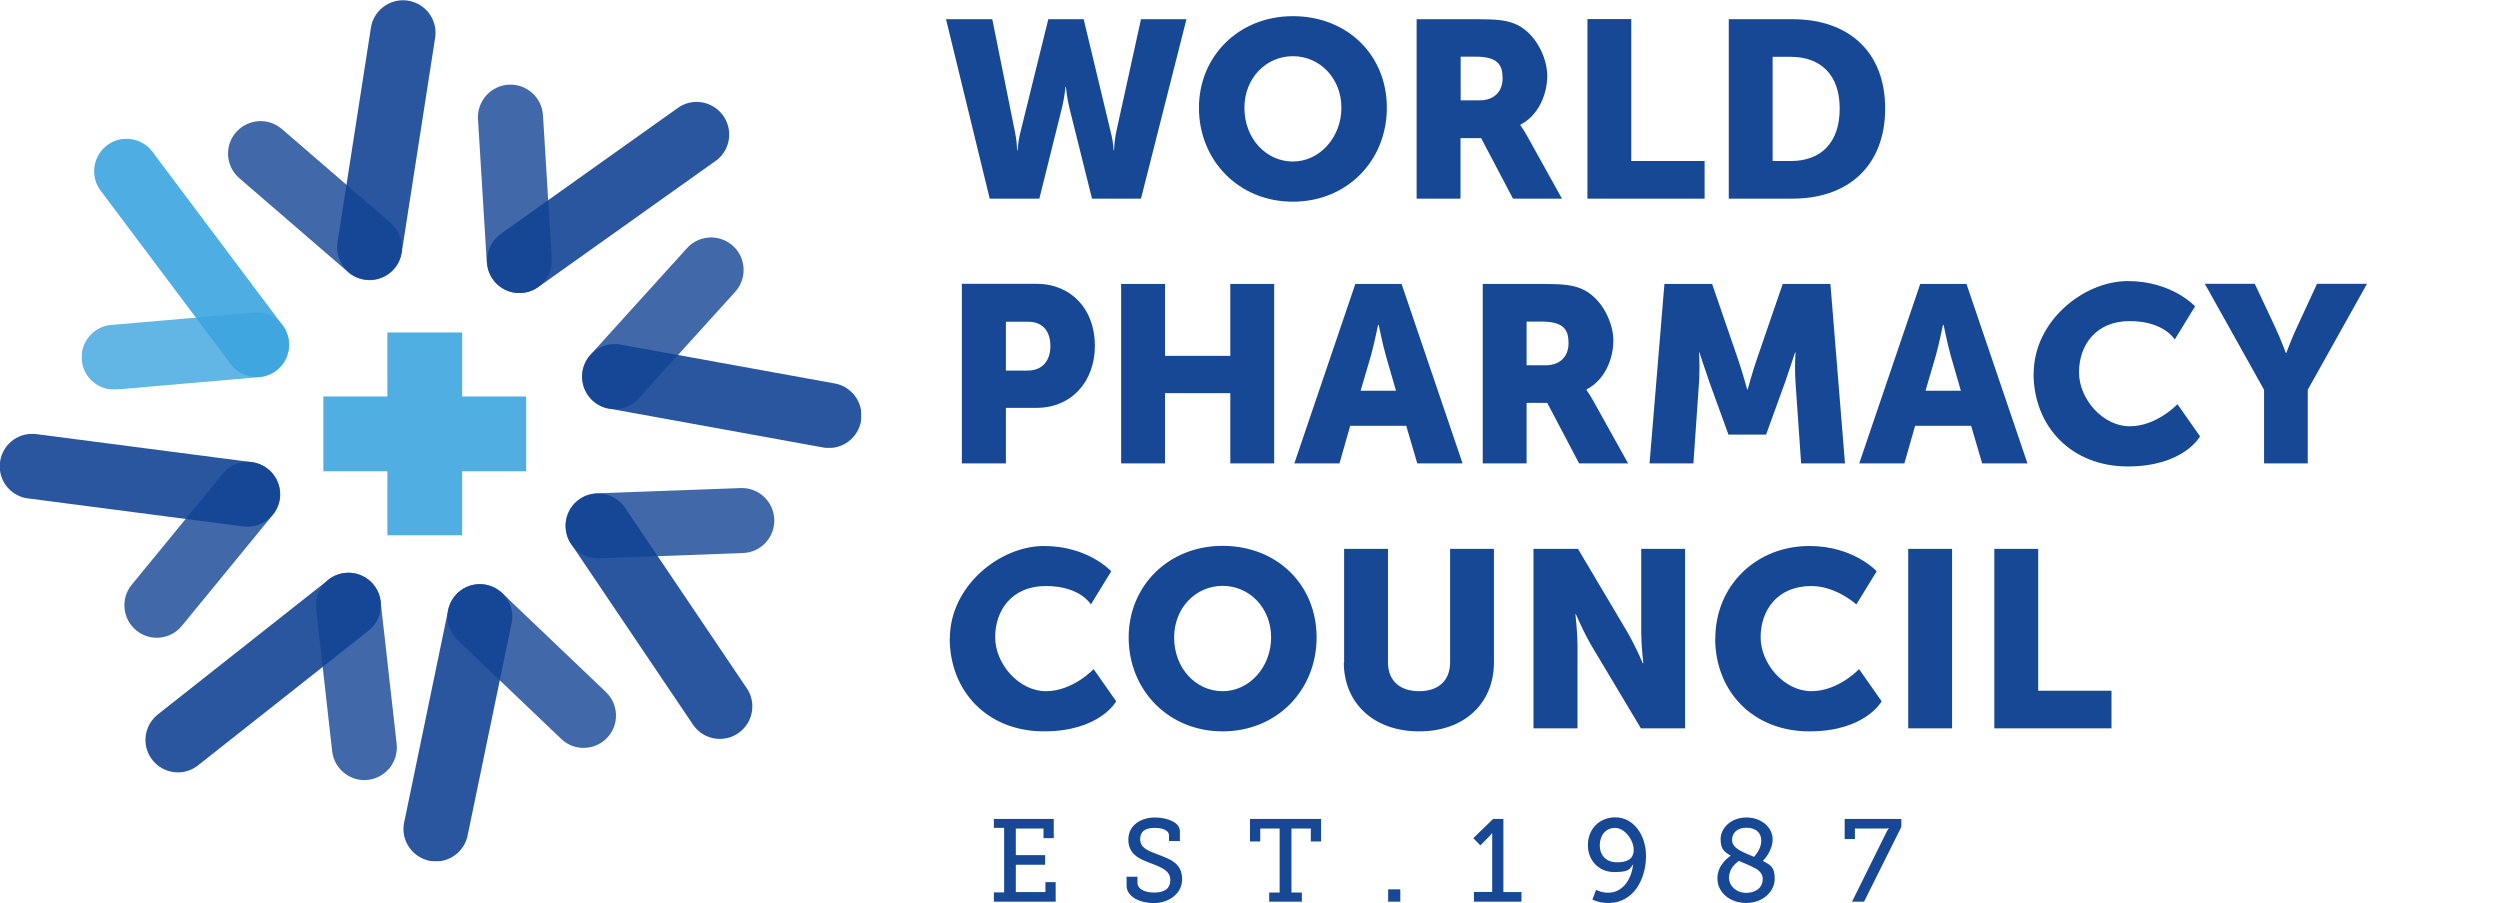
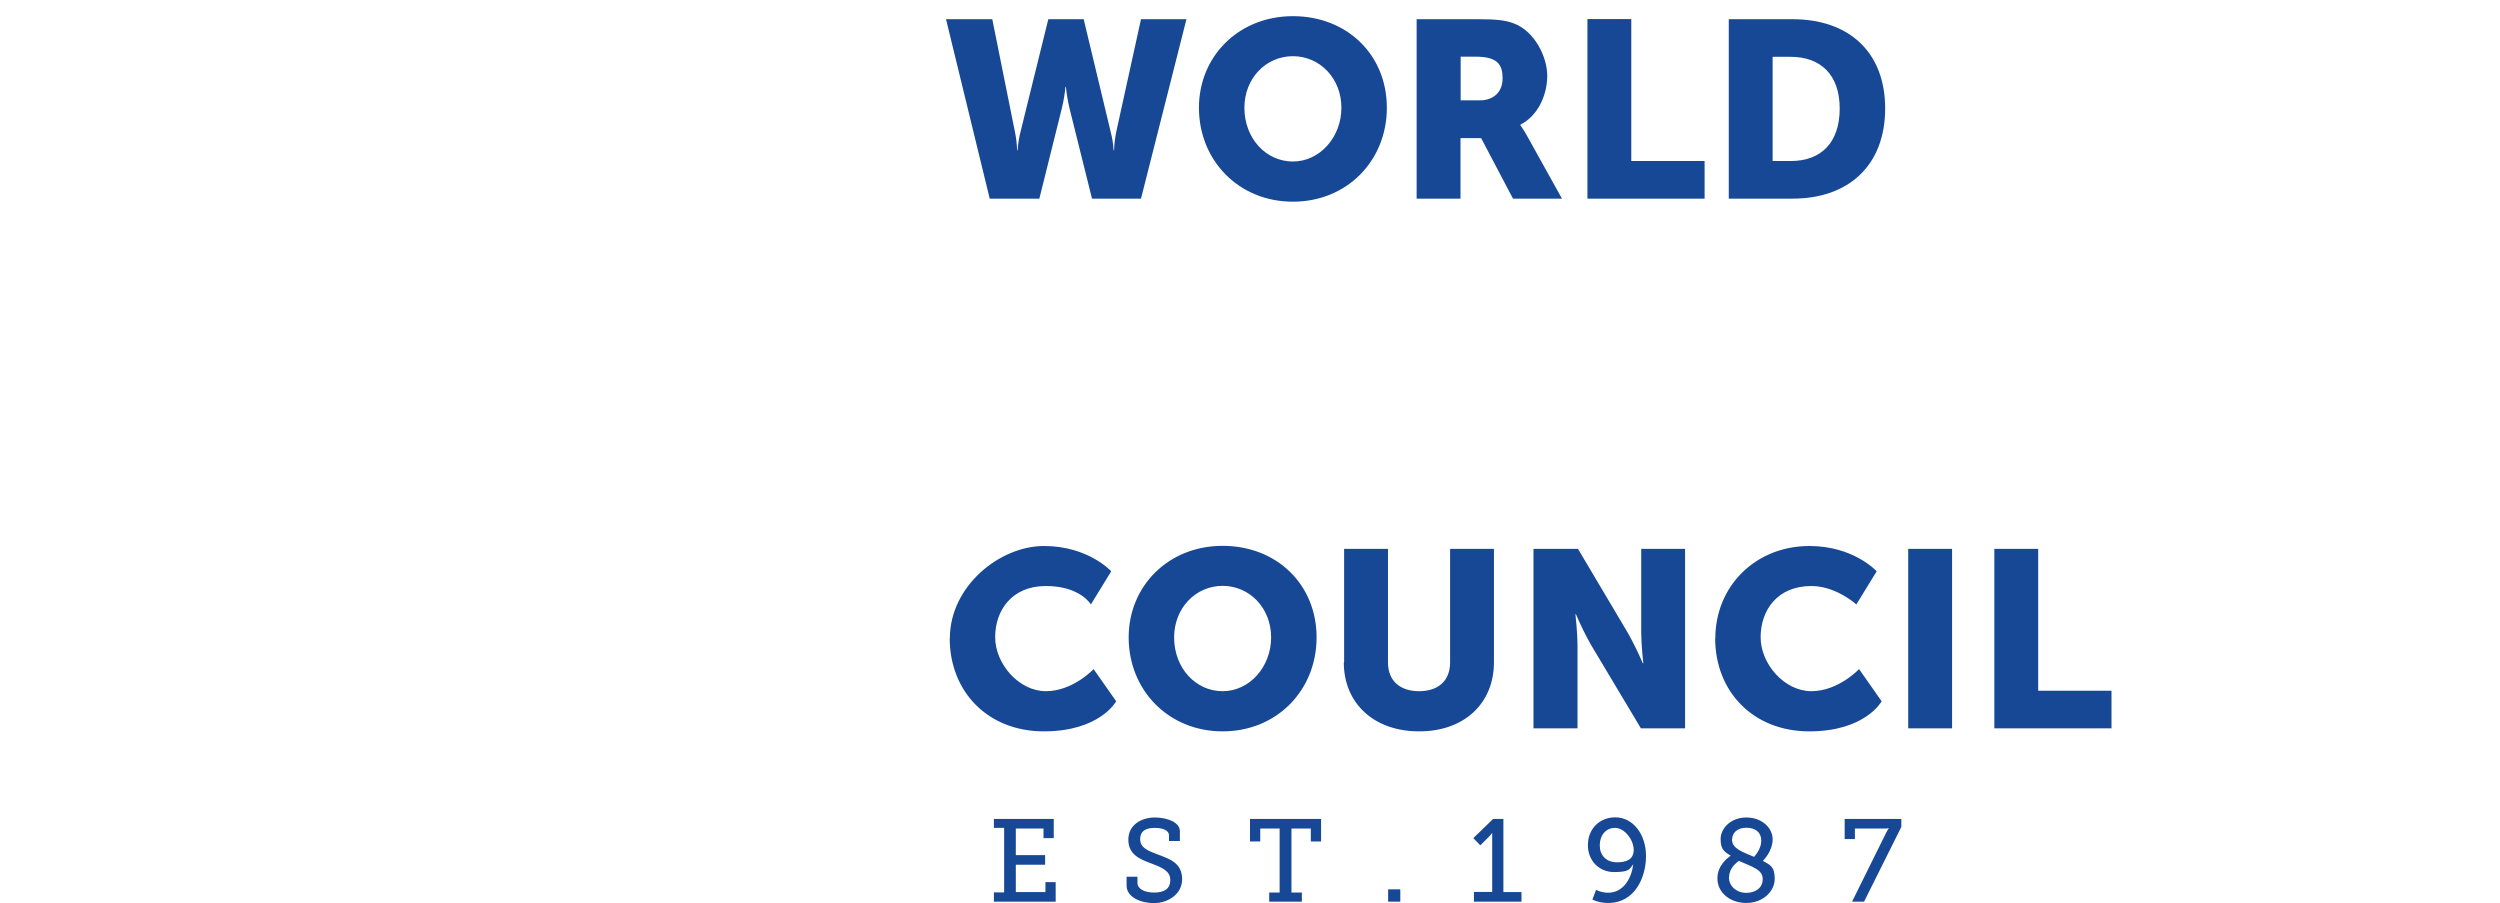
<svg xmlns="http://www.w3.org/2000/svg" id="Layer_1" version="1.1" viewBox="0 0 1561.8 564.2">
  <defs>
    <style>
      .st0 {
        fill: none;
      }

      .st1 {
        fill: #174896;
      }

      .st2 {
        fill: #124495;
      }

      .st3 {
        clip-path: url(#clippath-17);
      }

      .st4 {
        clip-path: url(#clippath-19);
      }

      .st5 {
        clip-path: url(#clippath-11);
      }

      .st6 {
        clip-path: url(#clippath-16);
      }

      .st7 {
        clip-path: url(#clippath-18);
      }

      .st8 {
        clip-path: url(#clippath-10);
      }

      .st9 {
        clip-path: url(#clippath-15);
      }

      .st10 {
        clip-path: url(#clippath-13);
      }

      .st11 {
        clip-path: url(#clippath-14);
      }

      .st12 {
        clip-path: url(#clippath-12);
      }

      .st13 {
        clip-path: url(#clippath-1);
      }

      .st14 {
        clip-path: url(#clippath-3);
      }

      .st15 {
        clip-path: url(#clippath-4);
      }

      .st16 {
        clip-path: url(#clippath-2);
      }

      .st17 {
        clip-path: url(#clippath-7);
      }

      .st18 {
        clip-path: url(#clippath-6);
      }

      .st19 {
        clip-path: url(#clippath-9);
      }

      .st20 {
        clip-path: url(#clippath-8);
      }

      .st21 {
        clip-path: url(#clippath-5);
      }

      .st22 {
        opacity: .9;
      }

      .st23 {
        opacity: .8;
      }

      .st24 {
        clip-path: url(#clippath);
      }

      .st25 {
        fill: #259adb;
      }
    </style>
    <clipPath id="clippath">
-       <rect class="st0" y="0" width="538.1" height="538.2" />
-     </clipPath>
+       </clipPath>
    <clipPath id="clippath-1">
      <rect class="st0" y="0" width="538.1" height="538.2" />
    </clipPath>
    <clipPath id="clippath-2">
-       <rect class="st0" x="252" y="364.9" width="68" height="173.3" />
-     </clipPath>
+       </clipPath>
    <clipPath id="clippath-3">
      <rect class="st0" x="279.5" y="364.9" width="105.4" height="102.3" />
    </clipPath>
    <clipPath id="clippath-4">
      <rect class="st0" x="353.4" y="308.3" width="116.7" height="153.3" />
    </clipPath>
    <clipPath id="clippath-5">
      <rect class="st0" x="353.3" y="304.9" width="130.4" height="43.9" />
    </clipPath>
    <clipPath id="clippath-6">
      <rect class="st0" x="363.7" y="214.9" width="174.4" height="64.9" />
    </clipPath>
    <clipPath id="clippath-7">
      <rect class="st0" x="363.6" y="148.4" width="101" height="107.2" />
    </clipPath>
    <clipPath id="clippath-8">
      <rect class="st0" x="304.1" y="63.5" width="151.4" height="119.5" />
    </clipPath>
    <clipPath id="clippath-9">
      <rect class="st0" x="298.6" y="52.8" width="46.2" height="130.3" />
    </clipPath>
    <clipPath id="clippath-10">
      <rect class="st0" x="210.6" y="0" width="61.6" height="175" />
    </clipPath>
    <clipPath id="clippath-11">
      <rect class="st0" x="142.6" y="75.7" width="108.7" height="99.3" />
    </clipPath>
    <clipPath id="clippath-12">
      <rect class="st0" x="50.9" y="86.7" width="129.8" height="156.7" />
    </clipPath>
    <clipPath id="clippath-13">
      <rect class="st0" x="58.8" y="86.7" width="121.8" height="149" />
    </clipPath>
    <clipPath id="clippath-14">
      <rect class="st0" x="50.9" y="195.2" width="129.8" height="48.2" />
    </clipPath>
    <clipPath id="clippath-15">
      <rect class="st0" y="271.1" width="174.9" height="58" />
    </clipPath>
    <clipPath id="clippath-16">
      <rect class="st0" x="77.7" y="288.6" width="97.3" height="109.8" />
    </clipPath>
    <clipPath id="clippath-17">
      <rect class="st0" x="91" y="357.9" width="146.9" height="124.5" />
    </clipPath>
    <clipPath id="clippath-18">
      <rect class="st0" x="197.4" y="357.8" width="50.5" height="129.5" />
    </clipPath>
    <clipPath id="clippath-19">
      <rect class="st0" x="201.9" y="207.7" width="126.8" height="126.8" />
    </clipPath>
  </defs>
  <path id="Path_48822" class="st1" d="M618.4,124.1h30.9l14.1-56.6c1-4.3,1.8-8.7,2.2-13.2h.3c.4,4.4,1.2,8.8,2.2,13.2l14.1,56.6h30.6l28.4-112.1h-28.4l-15.4,70.1c-.8,3.9-1.3,7.8-1.4,11.8h-.3c-.2-4-.9-7.9-1.9-11.8l-16.8-70.1h-22.1l-17.3,70.1c-1,3.9-1.6,7.8-1.9,11.8h-.3c-.1-4-.6-7.9-1.4-11.8l-14.1-70.1h-28.9l27.3,112.1ZM749,67.3c0,32.9,24.8,58.7,58.7,58.7s58.7-25.7,58.7-58.7-24.8-57.2-58.7-57.2-58.7,25.1-58.7,57.2ZM777.4,67.3c0-18.4,13.5-32.2,30.3-32.2s30.3,13.8,30.3,32.2-13.5,33.6-30.3,33.6-30.3-14.4-30.3-33.6h0ZM885,124.1h27.4v-37.8h12.9l19.9,37.8h30.6l-21.8-39.2c-1.3-2.3-2.7-4.6-4.2-6.7v-.3c11.1-5.6,16.8-18.7,16.8-30.6s-8-27.8-20.7-32.6c-4.9-1.9-10.4-2.7-21.8-2.7h-39.1v112.1ZM912.5,62.7v-27.3h9.3c13.8,0,16.9,5,16.9,13.5s-5.5,13.8-14.3,13.8h-11.9ZM991.7,124.1h73.2v-23.5h-45.8V11.9h-27.4v112.1ZM1080,124.1h39.8c35.3,0,57.9-21,57.9-56.3s-22.6-55.8-57.9-55.8h-39.8v112.1ZM1107.4,100.5V35.5h11.3c18.5,0,30.6,11,30.6,32.3s-11.6,32.8-30.6,32.8h-11.3Z" />
-   <path id="Path_48821" class="st1" d="M601,289.5h27.4v-34.7h19.1c21.8,0,36.5-16.3,36.5-38.9s-14.7-38.6-36.5-38.6h-46.6v112.1ZM628.4,231.4v-30.4h14c9.1,0,13.8,6.1,13.8,15.1s-4.7,15.4-14.3,15.4h-13.5ZM700.4,289.5h27.4v-43.9h40.8v43.9h27.4v-112.1h-27.4v44.9h-40.8v-44.9h-27.4v112.1ZM885.5,289.5h28.2l-38.1-112.1h-28.9l-38.1,112.1h28.2l6.7-23.5h35l6.9,23.5ZM861.3,203s2.5,12.2,4.5,19.3l6.3,21.8h-22.1l6.4-21.8c2-7.1,4.5-19.3,4.5-19.3h.3ZM926.3,289.5h27.4v-37.8h12.9l19.9,37.8h30.6l-21.8-39.2c-1.3-2.3-2.7-4.6-4.2-6.7v-.3c11.1-5.6,16.8-18.7,16.8-30.6s-8-27.8-20.7-32.6c-4.9-1.9-10.4-2.7-21.8-2.7h-39.1v112.1ZM953.7,228.2v-27.3h9.3c13.8,0,16.9,5,16.9,13.5s-5.5,13.8-14.3,13.8h-11.9ZM1030.3,289.5h27.6l3.5-50.5c.4-6.3.4-12.6,0-18.8h.3s3.8,11.8,6.3,18.8l11.8,32.5h23.5l11.8-32.5c2.5-7.1,6.3-18.8,6.3-18.8h.3c-.4,6.3-.4,12.6,0,18.8l3.5,50.5h27.4l-9.1-112.1h-29.8l-16.3,47.4c-2.5,7.2-5.6,18.5-5.6,18.5h-.3s-3.1-11.3-5.6-18.5l-16.3-47.4h-29.8l-9.3,112.1ZM1238.4,289.5h28.2l-38.1-112.1h-28.9l-38.1,112.1h28.2l6.7-23.5h35l6.9,23.5ZM1214.2,203s2.5,12.2,4.5,19.3l6.3,21.8h-22.1l6.4-21.8c2-7.1,4.5-19.3,4.5-19.3h.3ZM1270.4,233.2c0,33.3,23.7,58.2,58.8,58.2s45.2-18.8,45.2-18.8l-14.1-20.1s-12.9,13.8-29.8,13.8-31.7-17.1-31.7-33.7,10.2-32,31.7-32,28.1,11.5,28.1,11.5l12.7-20.7s-14.3-15.8-42-15.8-58.8,25.1-58.8,57.7ZM1414.2,289.5h27.5v-46l37-66.2h-31.2l-12.5,27c-3.6,7.7-6.7,16.2-6.7,16.2h-.3s-3.1-8.5-6.7-16.2l-12.7-27h-31.2l37,66.2v46Z" />
  <path id="Path_48820" class="st1" d="M593.3,398.7c0,33.3,23.7,58.2,58.8,58.2s45.2-18.8,45.2-18.8l-14.1-20.1s-12.9,13.8-29.8,13.8-31.7-17.1-31.7-33.7,10.2-32,31.7-32,28.1,11.5,28.1,11.5l12.7-20.7s-14.3-15.8-42-15.8-58.8,25.1-58.8,57.7ZM705.1,398.2c0,32.9,24.8,58.7,58.7,58.7s58.7-25.7,58.7-58.7-24.8-57.2-58.7-57.2-58.7,25.1-58.7,57.2ZM733.5,398.2c0-18.4,13.5-32.2,30.3-32.2s30.3,13.8,30.3,32.2-13.5,33.6-30.3,33.6-30.3-14.4-30.3-33.6h0ZM839.5,413.8c0,25.3,18.5,43.1,47.1,43.1s46.7-17.9,46.7-43.1v-70.9h-27.4v70.9c0,11.8-7.7,18-19.4,18s-19.4-6.3-19.4-18v-70.9h-27.4v70.9ZM958.1,455h27.4v-52.2c0-7.1-1.3-19.1-1.3-19.1h.3c2.8,6.5,5.9,12.9,9.4,19.1l31.2,52.2h27.6v-112.1h-27.4v52.4c0,7.1,1.3,19.1,1.3,19.1h-.3c-2.8-6.5-5.9-12.9-9.4-19.1l-31.1-52.4h-27.8v112.1ZM1071.5,398.7c0,33.3,23.7,58.2,58.8,58.2s45.2-18.8,45.2-18.8l-14.1-20.1s-12.9,13.8-29.8,13.8-31.7-17.1-31.7-33.7,10.2-32,31.7-32c15.5,0,28.1,11.5,28.1,11.5l12.7-20.7s-14.3-15.8-42-15.8c-33.7,0-58.8,25.1-58.8,57.7ZM1192.1,455h27.4v-112.1h-27.4v112.1ZM1245.9,455h73.2v-23.5h-45.8v-88.6h-27.4v112.1Z" />
  <g id="Group_16694">
    <g class="st24">
      <g id="Group_16645">
        <g id="Group_16644">
          <g class="st13">
            <g id="Group_16643">
              <g id="Group_16814">
                <g id="Group_16591" class="st22">
                  <g id="Group_16590">
                    <g class="st16">
                      <g id="Group_16589">
                        <path id="Path_821" class="st2" d="M319.8,388.4l-27.5,132.7c-1.8,11-12.2,18.6-23.2,16.8-11-1.8-18.6-12.2-16.8-23.2h0l27.5-132.7c1.8-11,12.2-18.6,23.2-16.8,11,1.8,18.6,12.2,16.8,23.2" />
                      </g>
                    </g>
                  </g>
                </g>
                <g id="Group_16594" class="st23">
                  <g id="Group_16593">
                    <g class="st14">
                      <g id="Group_16592">
                        <path id="Path_822" class="st2" d="M313.7,370.5l64.8,61.8c8.1,7.7,8.5,20.5.8,28.6-7.7,8.1-20.5,8.5-28.6.8,0,0,0,0-.1-.1l-64.8-61.8c-8.1-7.7-8.4-20.5-.7-28.6s20.5-8.4,28.6-.7" />
                      </g>
                    </g>
                  </g>
                </g>
              </g>
              <g id="Group_16813">
                <g id="Group_16597" class="st22">
                  <g id="Group_16596">
                    <g class="st15">
                      <g id="Group_16595">
                        <path id="Path_823" class="st2" d="M390,316.5l76,112.7c6.7,9,4.8,21.7-4.2,28.4-9,6.7-21.7,4.8-28.4-4.2h0l-76-112.7c-6.7-9-4.8-21.7,4.2-28.4,9-6.7,21.7-4.8,28.4,4.2" />
                      </g>
                    </g>
                  </g>
                </g>
                <g id="Group_16600" class="st23">
                  <g id="Group_16599">
                    <g class="st21">
                      <g id="Group_16598">
                        <path id="Path_824" class="st2" d="M372.9,308.2l89.8-3.3c11.2-.4,20.6,8.3,21,19.6.4,11.2-8.3,20.6-19.6,21l-89.8,3.3c-11.2.4-20.6-8.3-21-19.6s8.3-20.6,19.6-21h0" />
                      </g>
                    </g>
                  </g>
                </g>
              </g>
              <g id="Group_16812">
                <g id="Group_16603" class="st22">
                  <g id="Group_16602">
                    <g class="st18">
                      <g id="Group_16601">
-                         <path id="Path_825" class="st2" d="M386.8,215.1l133.8,24.3c11.1,1.5,18.9,11.8,17.4,22.9-1.5,11.1-11.8,18.9-22.9,17.4l-133.8-24.3c-11.1-1.5-18.9-11.8-17.4-22.9s11.8-18.9,22.9-17.4" />
-                       </g>
+                         </g>
                    </g>
                  </g>
                </g>
                <g id="Group_16606" class="st23">
                  <g id="Group_16605">
                    <g class="st17">
                      <g id="Group_16604">
                        <path id="Path_826" class="st2" d="M368.9,221.6l60.3-66.6c7.5-8.3,20.4-8.9,28.7-1.4,8.3,7.5,8.9,20.4,1.4,28.7l-60.3,66.6c-7.5,8.3-20.4,9-28.7,1.5-8.3-7.5-9-20.4-1.5-28.7,0,0,0,0,0,0" />
                      </g>
                    </g>
                  </g>
                </g>
              </g>
              <g id="Group_16811">
                <g id="Group_16609" class="st22">
                  <g id="Group_16608">
                    <g class="st20">
                      <g id="Group_16607">
                        <path id="Path_827" class="st2" d="M312,146.7l110.8-78.8c8.9-6.9,21.6-5.2,28.5,3.7,6.8,8.8,5.3,21.5-3.5,28.4l-110.8,78.8c-8.8,6.9-21.6,5.3-28.5-3.5,0,0,0,0,0,0h0c-6.9-8.8-5.3-21.6,3.5-28.5" />
                      </g>
                    </g>
                  </g>
                </g>
                <g id="Group_16612" class="st23">
                  <g id="Group_16611">
                    <g class="st19">
                      <g id="Group_16610">
                        <path id="Path_828" class="st2" d="M304.1,164l-5.5-89.7c-.6-11.2,8-20.8,19.2-21.4,11.1-.6,20.6,7.8,21.4,18.9l5.5,89.7c.7,11.2-7.8,20.8-19,21.5-11.2.7-20.8-7.8-21.5-19h0" />
                      </g>
                    </g>
                  </g>
                </g>
              </g>
              <g id="Group_16810">
                <g id="Group_16615" class="st22">
                  <g id="Group_16614">
                    <g class="st8">
                      <g id="Group_16613">
                        <path id="Path_829" class="st2" d="M210.7,152.4l20.9-134.3c1.3-11.1,11.4-19.1,22.5-17.8,11.1,1.3,19,11.2,17.9,22.3l-20.9,134.3c-1.3,11.1-11.4,19.1-22.5,17.8-11.1-1.3-19-11.2-17.9-22.3" />
                      </g>
                    </g>
                  </g>
                </g>
                <g id="Group_16618" class="st23">
                  <g id="Group_16617">
                    <g class="st5">
                      <g id="Group_16616">
                        <path id="Path_830" class="st2" d="M217.6,170.1l-68-58.7c-8.5-7.3-9.6-20.1-2.3-28.6s20.1-9.6,28.6-2.3c0,0,.1,0,.2.1l68,58.7c8.5,7.3,9.4,20.2,2.1,28.7-7.3,8.5-20.2,9.4-28.7,2.1" />
                      </g>
                    </g>
                  </g>
                </g>
              </g>
              <g id="Group_16627" class="st22">
                <g id="Group_16626">
                  <g class="st12">
                    <g id="Group_16625">
                      <g id="Group_16621" class="st22">
                        <g id="Group_16620">
                          <g class="st10">
                            <g id="Group_16619">
                              <path id="Path_831" class="st25" d="M144.7,228.2L63.4,119.8c-7.1-8.6-5.8-21.4,2.8-28.5s21.4-5.8,28.5,2.8l81.3,108.4c7,8.7,5.7,21.5-3,28.5-8.6,7-21.2,5.7-28.3-2.8" />
                            </g>
                          </g>
                        </g>
                      </g>
                      <g id="Group_16624" class="st23">
                        <g id="Group_16623">
                          <g class="st11">
                            <g id="Group_16622">
                              <path id="Path_832" class="st25" d="M162.2,235.6l-89.2,7.7c-11.1,1-21-7.3-21.9-18.4-1-11.1,7.3-21,18.4-21.9h0l89.2-7.7c11.1-1,21,7.3,21.9,18.4s-7.3,21-18.4,21.9h0" />
                            </g>
                          </g>
                        </g>
                      </g>
                    </g>
                  </g>
                </g>
              </g>
              <g id="Group_16816">
                <g id="Group_16630" class="st22">
                  <g id="Group_16629">
                    <g class="st9">
                      <g id="Group_16628">
                        <path id="Path_833" class="st2" d="M152.9,329l-134.4-17.5c-11.2-.9-19.5-10.6-18.6-21.8.9-11.2,10.6-19.5,21.8-18.6,0,0,.2,0,.3,0l134.4,17.5c11.1,1,19.4,10.8,18.5,21.9-1,11.1-10.8,19.4-21.9,18.5" />
                      </g>
                    </g>
                  </g>
                </g>
                <g id="Group_16633" class="st23">
                  <g id="Group_16632">
                    <g class="st6">
                      <g id="Group_16631">
                        <path id="Path_834" class="st2" d="M170.4,321.7l-56.8,69.3c-7.1,8.7-19.9,9.9-28.5,2.8s-9.9-19.9-2.8-28.5l56.8-69.3c7.1-8.7,19.8-10,28.5-2.9,8.7,7.1,10,19.8,2.9,28.5,0,0,0,0,0,0" />
                      </g>
                    </g>
                  </g>
                </g>
              </g>
              <g id="Group_16815">
                <g id="Group_16636" class="st22">
                  <g id="Group_16635">
                    <g class="st3">
                      <g id="Group_16634">
                        <path id="Path_835" class="st2" d="M230.9,393.5l-106.4,84c-8.4,7.4-21.2,6.5-28.6-1.9-7.4-8.4-6.5-21.2,1.9-28.6,0,0,.1-.1.2-.2l106.4-84c8.4-7.3,21.2-6.5,28.6,2,7.3,8.4,6.5,21.2-2,28.6,0,0,0,0-.1.1" />
                      </g>
                    </g>
                  </g>
                </g>
                <g id="Group_16639" class="st23">
                  <g id="Group_16638">
                    <g class="st7">
                      <g id="Group_16637">
-                         <path id="Path_836" class="st2" d="M237.8,375.8l10,89c1.2,11.1-6.8,21.1-17.9,22.4s-21.1-6.8-22.4-17.9l-10-89c-1.2-11.1,6.8-21.1,17.9-22.4,11.1-1.2,21.1,6.8,22.4,17.9h0" />
-                       </g>
+                         </g>
                    </g>
                  </g>
                </g>
              </g>
              <g id="Group_16642" class="st23">
                <g id="Group_16641">
                  <g class="st4">
                    <g id="Group_16640">
                      <path id="Path_837" class="st25" d="M328.7,247.7v46.7h-40v40h-46.7v-40h-40v-46.7h40v-40h46.7v40h40Z" />
                    </g>
                  </g>
                </g>
              </g>
            </g>
          </g>
        </g>
      </g>
    </g>
  </g>
  <path id="Path_48819" class="st1" d="M620.9,563.3h38.6v-12.2h-6.4v6.2h-18.5v-17.1h18.3v-6h-18.3v-16.6h17.3v6h6.4v-12h-37.4v5.6h6.4v40.3h-6.4v5.7ZM703.8,547.8v5.4c0,7.4,9,11,17.1,11s17.6-5.1,17.6-15-7.5-12.5-15.2-15.4c-5.8-2.2-11-4-11-9.5s4-7.1,9.1-7.1,8.9,1.6,8.9,4.6v3.6h6.8v-6.1c0-5.6-7.9-8.6-15.7-8.6s-16.5,4.2-16.5,13.9c0,9.1,7,12.1,13.8,14.6,6.4,2.5,12.4,4.5,12.4,10.5s-4.3,7.9-10.2,7.9-10.3-2.3-10.3-6.1v-3.8h-6.7ZM793,563.3h20.3v-5.7h-6.5v-40h12.1v8.1h6.4v-14.1h-44.4v14.1h6.4v-8.1h12.1v40h-6.5v5.7ZM867.2,563.3h7.6v-7.7h-7.6v7.7ZM920.8,563.3h29.7v-6h-11.3v-45.7h-6.4l-12.4,12,4.4,4.5,4.8-4.8c1-.9,1.8-1.8,2.5-2.9h.1s0,1.5,0,3.1v33.7h-11.4v6ZM992,528.1c0,9.3,6.7,16.7,16.4,16.7s9.5-1.9,11.8-4.7h.1c-1.1,8.7-6.1,17.6-15.7,17.6-2.6,0-5.2-.6-7.5-1.8l-2.3,6.1c3.1,1.4,6.5,2.2,10,2.1,16.3,0,23.5-15.7,23.5-29.3s-8.1-24.2-19.2-24.2c-9.7,0-17.1,7.1-17.1,17.3ZM999.4,528.1c0-6.2,3.7-10.9,9.6-10.9s11.6,7.5,11.6,13.7-4.7,7.8-10.4,7.8c-6.9,0-10.8-4.5-10.8-10.6h0ZM1072.9,548.7c0,8.9,7.8,15.4,18.1,15.4s17.7-7.2,17.7-15.1-3.1-8.7-7.4-11.2c1-1,6.1-6.4,6.1-13.5s-6.7-13.6-16.4-13.6-16.1,6.7-16.1,13.5,2.6,8,6.3,10.4c-1.5,1-8.3,5.8-8.3,14.1h0ZM1082.1,524.4c0-4,3.1-7.3,8.9-7.3s9.3,3,9.3,8.1-3.7,9.1-4.5,10.1c-6.9-3-13.8-5-13.8-10.9h0ZM1080.2,548c0-5.8,4.7-9.1,6.1-10.2,8.1,3.7,14.9,5.3,14.9,11.3s-5,8.7-10.4,8.7c-5.6,0-10.7-3.9-10.7-9.8h0ZM1157,563.3h7.5l23.3-46.7v-5h-35.4v12.6h6.4v-6.6h18.2c1,0,2,0,3-.2h0c-.6.9-1.2,1.8-1.6,2.7l-21.4,43.2Z" />
</svg>